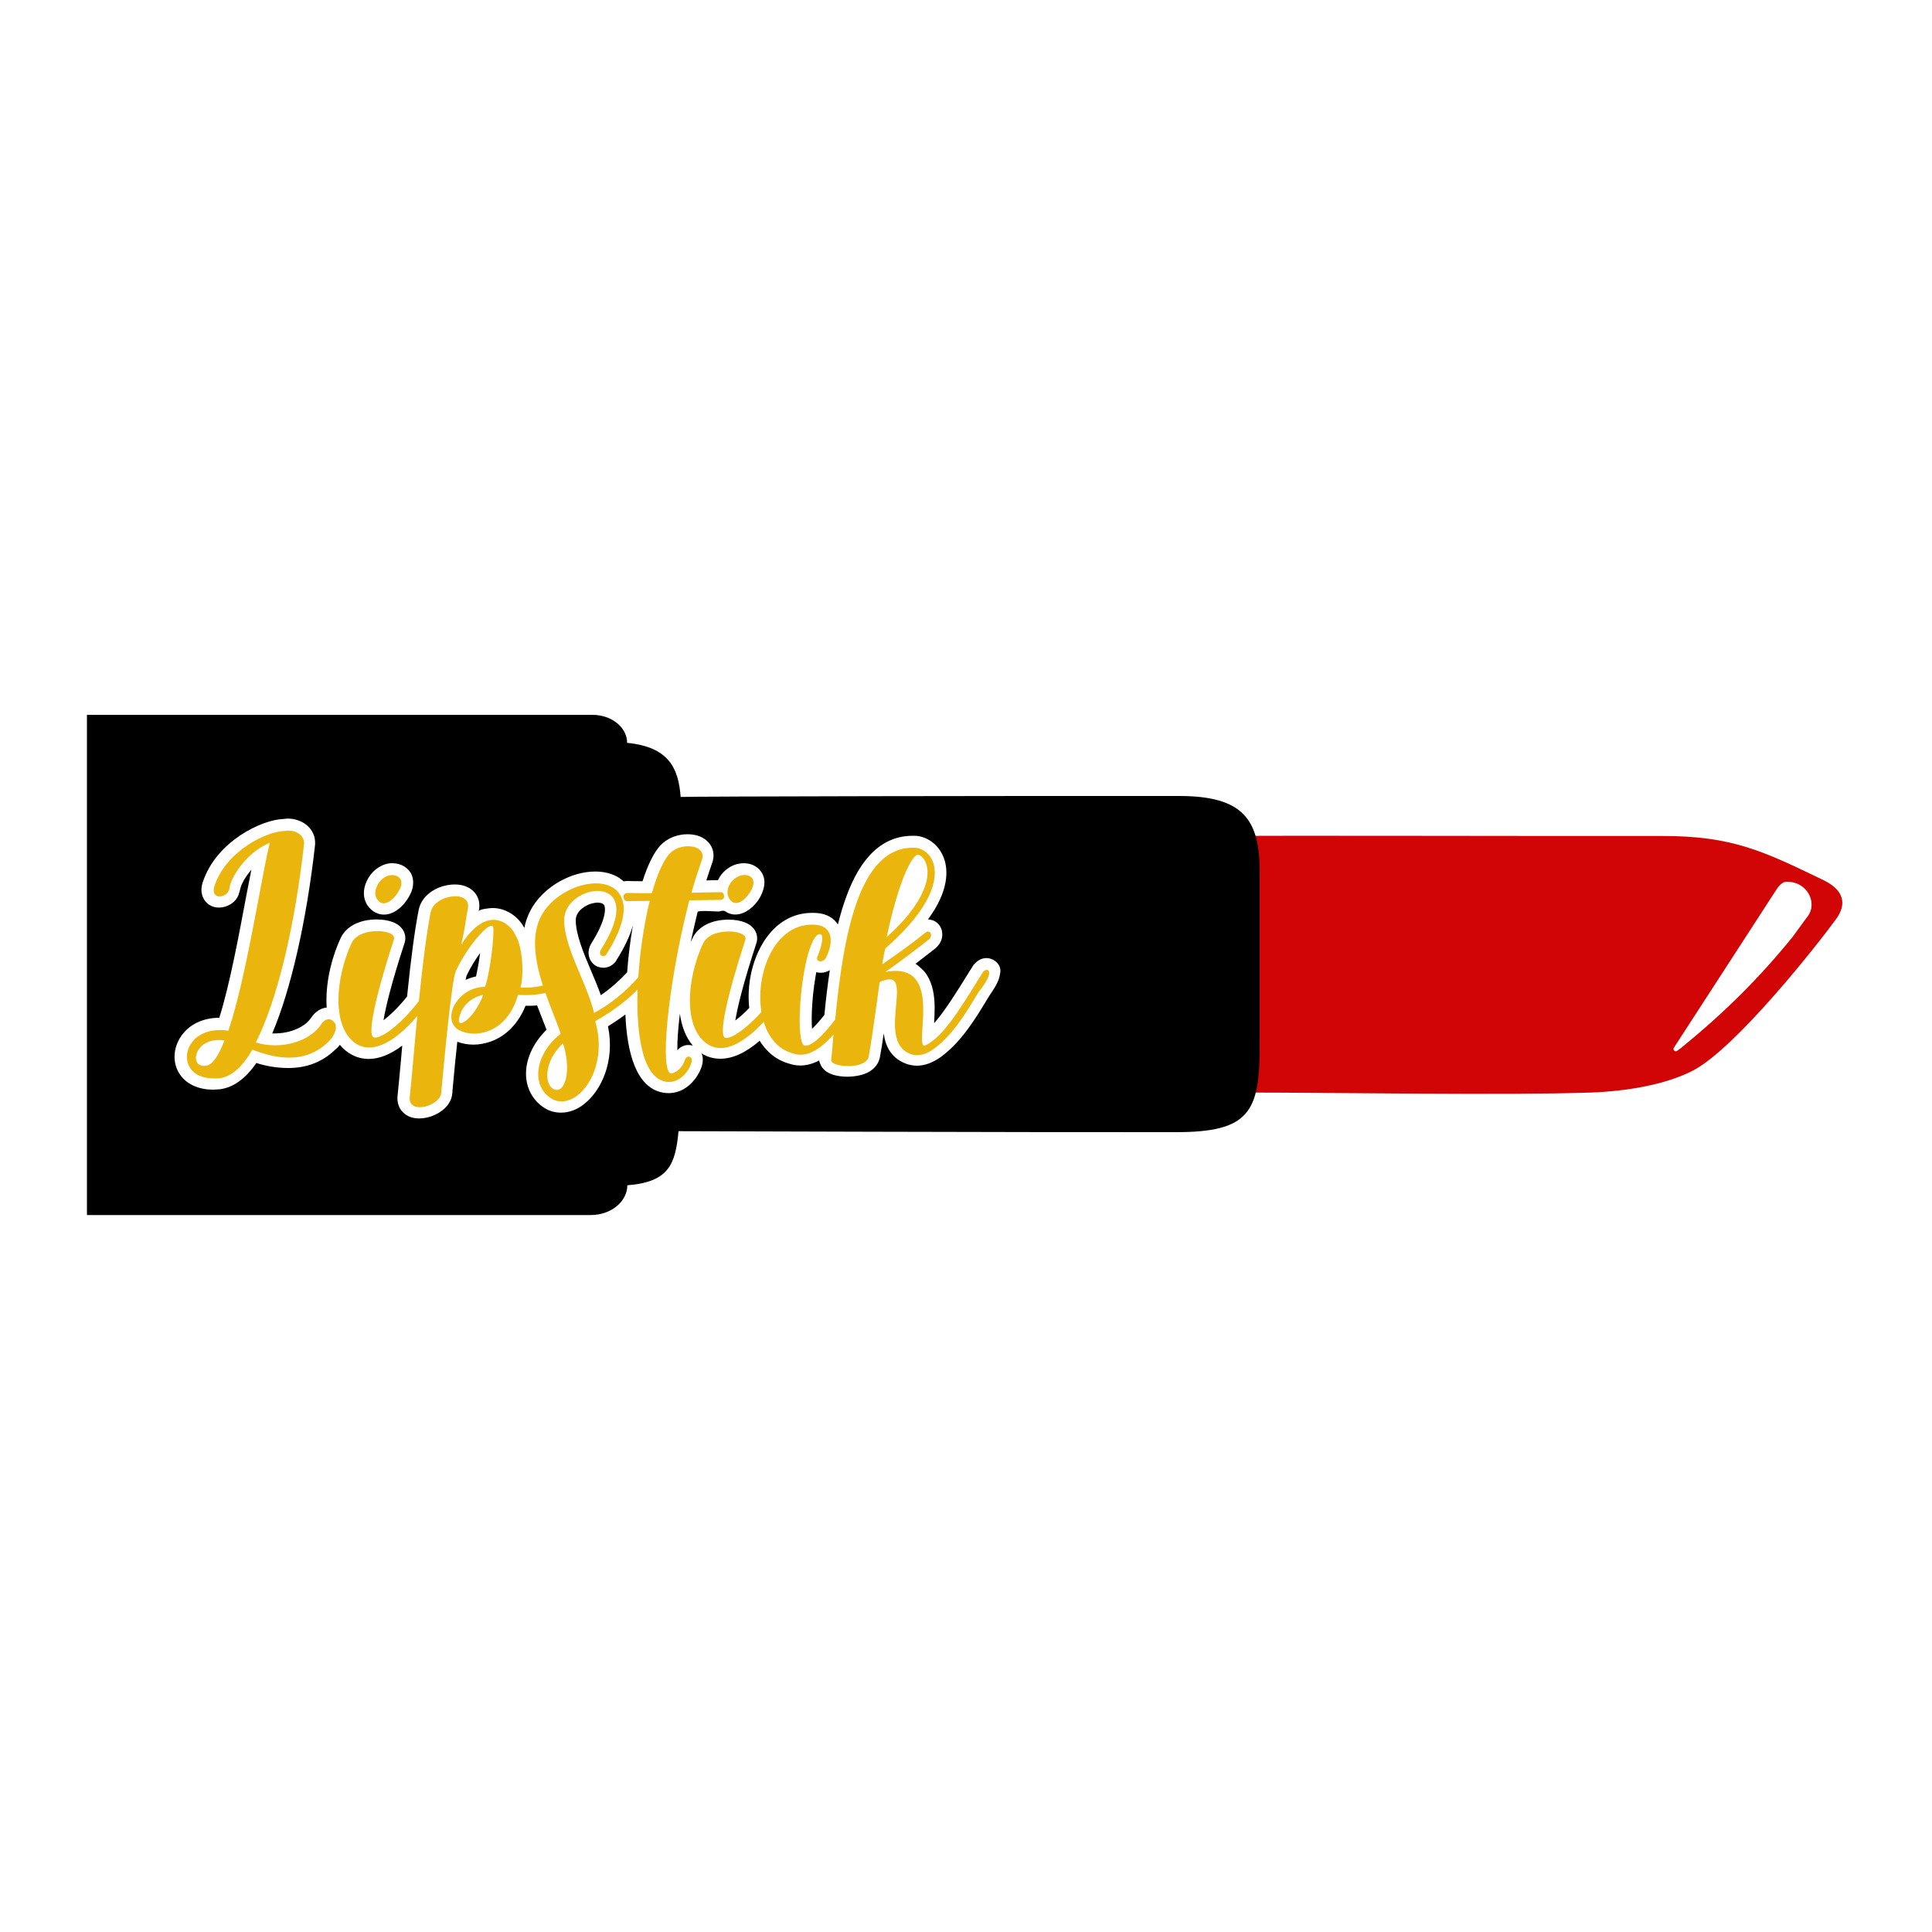
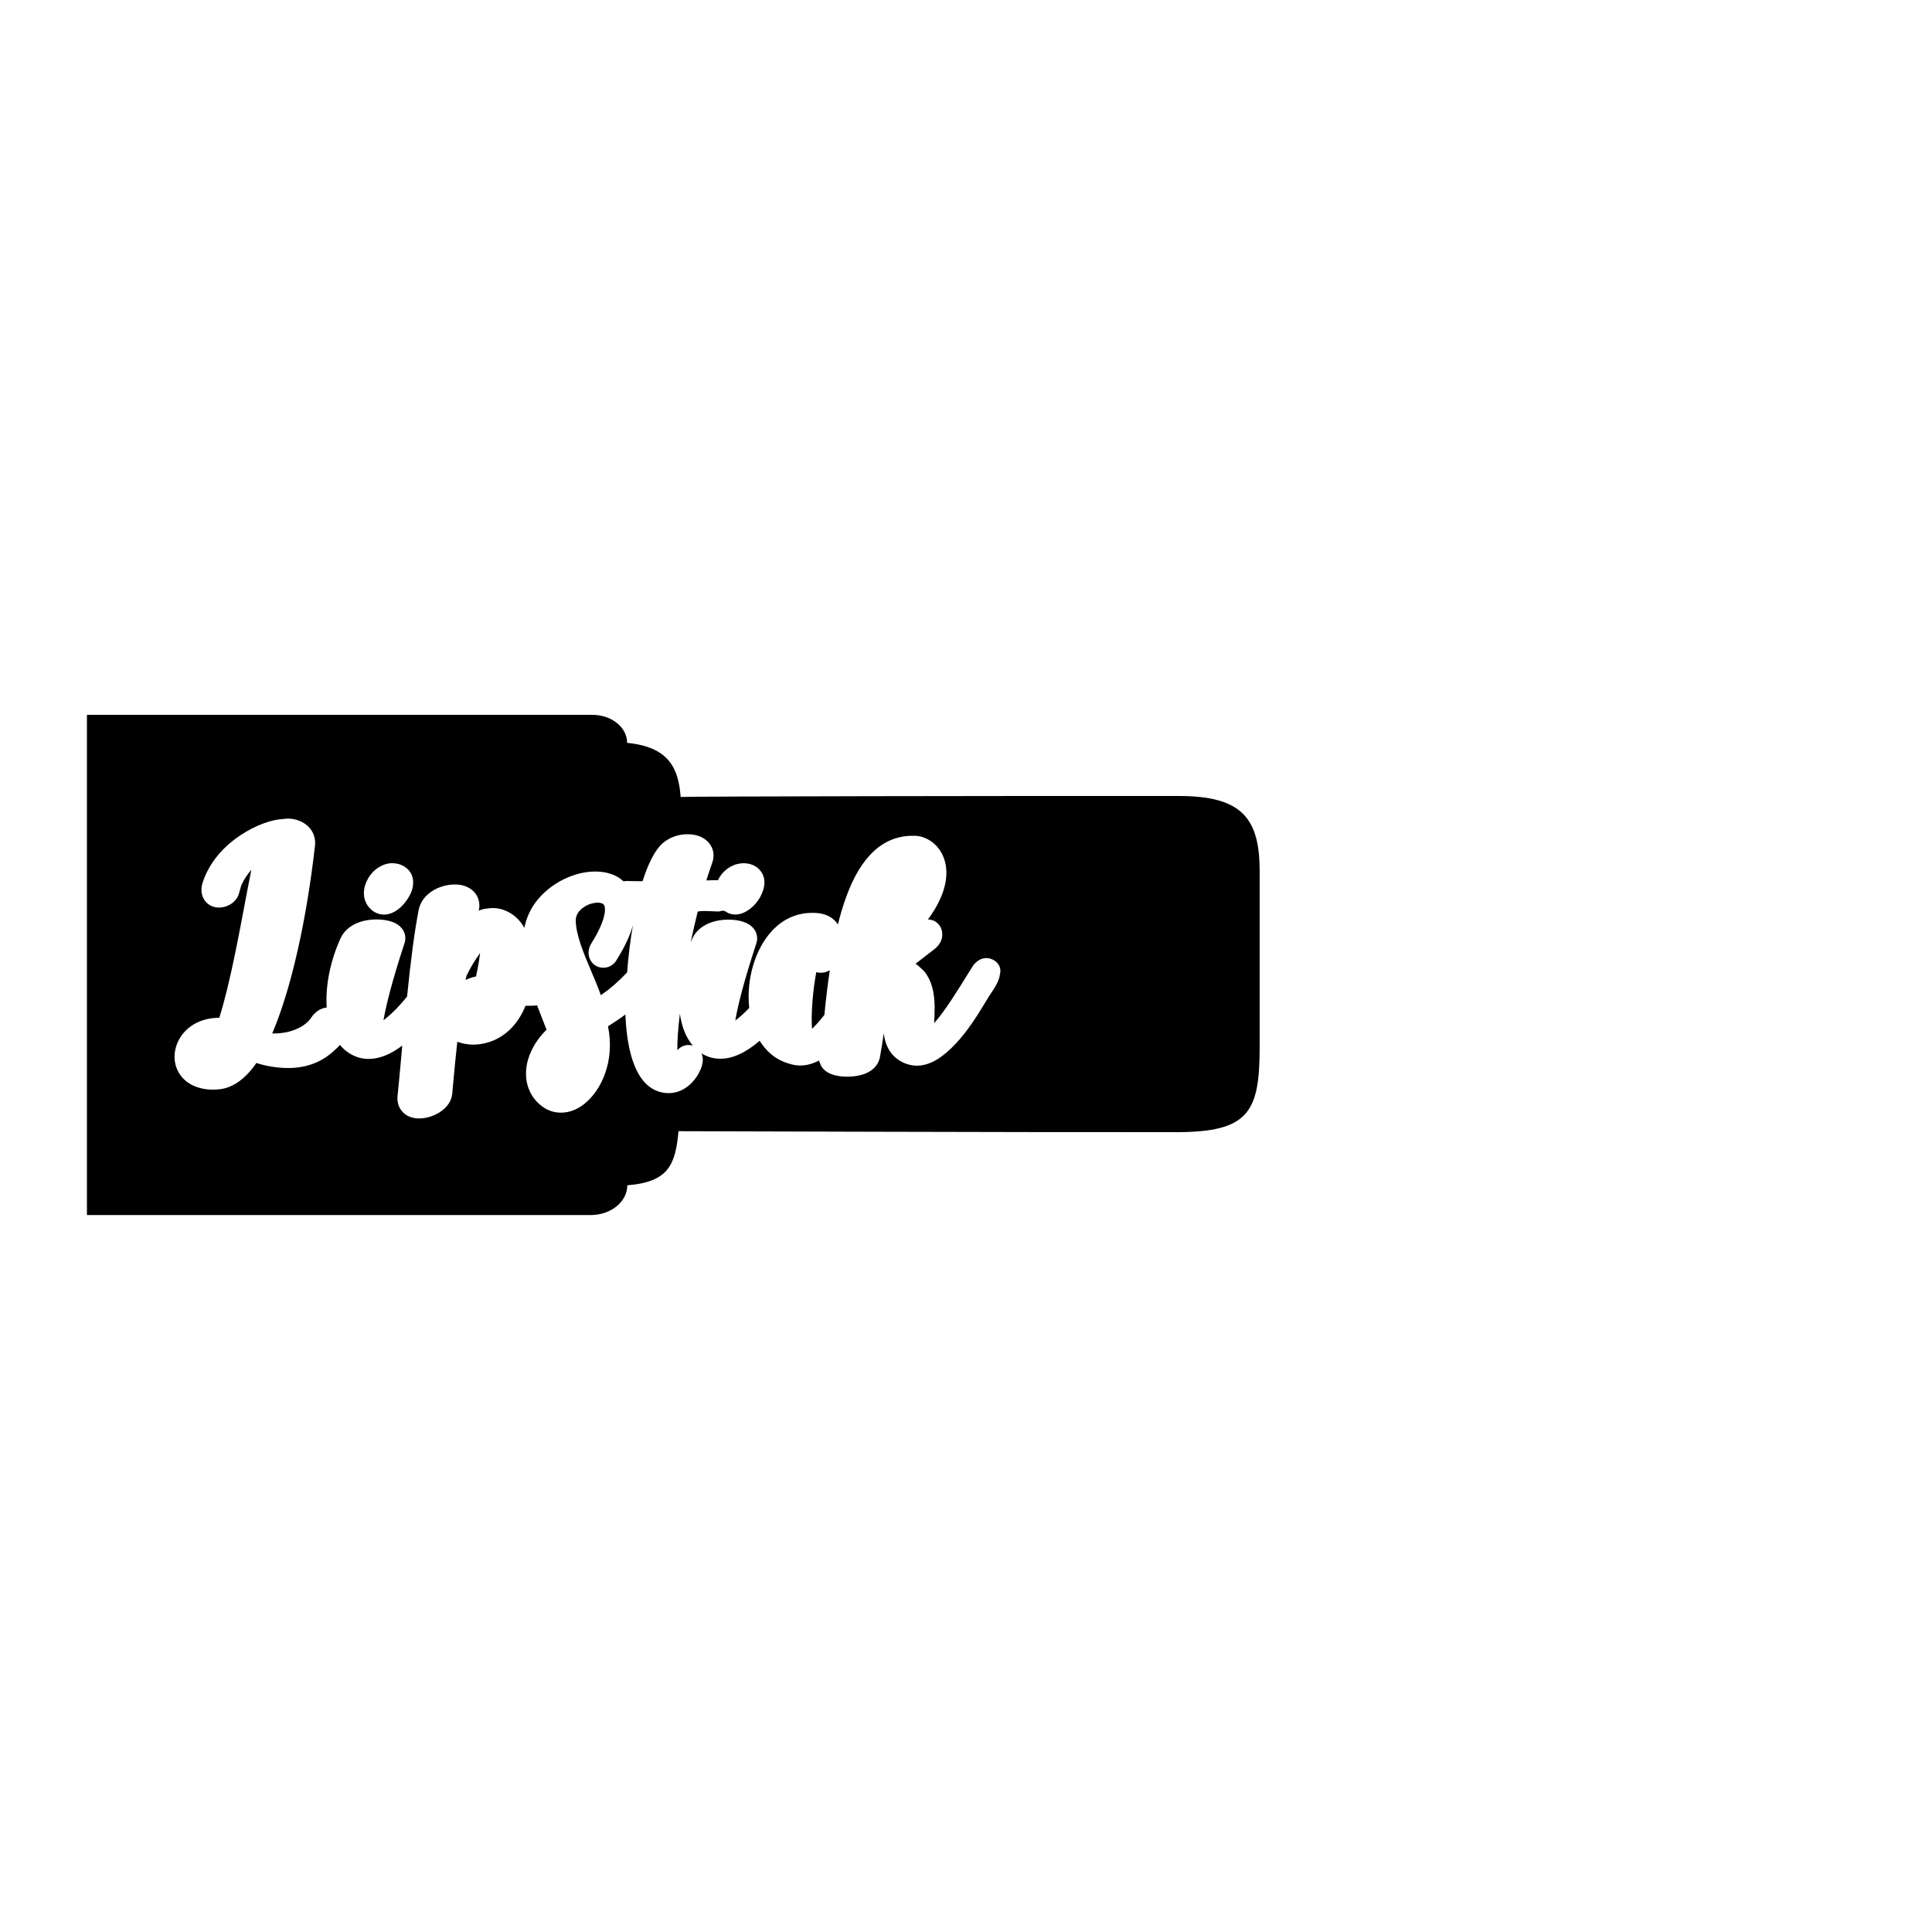
<svg xmlns="http://www.w3.org/2000/svg" version="1.1" id="Layer_1" x="0px" y="0px" width="1000px" height="1000px" viewBox="0 0 1000 1000" style="enable-background:new 0 0 1000 1000;" xml:space="preserve">
  <style type="text/css">
	.st0{fill:#D10505;}
	.st1{fill:#EAB50C;}
</style>
  <g>
-     <path class="st0" d="M823.6,565.5c18-0.7,38.2-3.9,52.7-11.4c22.4-11.7,65.1-66,74.2-78.6c5.1-7.1,4.5-14.5-6.6-19.9   c-30.9-14.9-47.1-23-83.8-22.9c-52.6,0.1-210.1-0.3-216.1,0c0,45.3,0,88.3,0,132.8C691,565.5,778.7,567,823.6,565.5z M866.4,542.3   l52.9-81.6c0.7-1.1,2.8-4.3,5.3-4.3c11.1-0.3,16.7,11.5,10.5,18.6c-0.2,0.3-7.3,10-7.3,10c-17.3,21.3-34.8,38.7-57.4,57.2l-2.2,1.6   C867.2,544.8,865.6,543.4,866.4,542.3z" />
    <path d="M351.9,524.7c0.9,6.4,3,12.2,6.7,16.5c-0.7-0.2-1.4-0.3-2.1-0.3c-0.3,0-0.5,0-0.8,0c-2,0.2-3.8,1.2-5.1,2.7   C350.5,538.8,351,532.3,351.9,524.7z M319,497.2c-1.5,2.3-4,3.7-6.7,3.7c-1.5,0-3-0.4-4.2-1.2c-3.2-2.1-4.9-6.9-1.9-11.6   c7.7-12.3,7.5-18.4,6.3-19.9c-0.5-0.6-1.7-1-3.2-1c-1.2,0-2.5,0.3-3.9,0.7c-0.8,0.3-7.4,2.8-7.4,8.5c0.1,7.4,4,16.8,7.9,26   c1.8,4.2,3.6,8.5,5.1,12.7c4.8-3.3,9.5-7.4,13.6-11.8c0.6-8.1,1.6-16.4,3-24.4c-1.4,5.1-4.1,11.1-8.6,18.2L319,497.2z M422.5,503.2   c-0.8,4.5-1.6,9.7-2,15.5c-0.5,6.3-0.4,10.8-0.2,13.8c1.6-1.5,3.7-3.7,6.4-7.2c0.7-7.2,1.6-15.1,2.8-23.1c-1.4,0.8-3,1.3-4.6,1.3   C424,503.5,423.2,503.4,422.5,503.2z M652,451.1c0,27,0,56.9,0,90.7s-5.5,44.2-43.2,44.2c-81.3,0.1-252.4-0.5-257.6-0.5   c-1.6,17.3-5.1,26.3-26.5,28c0,8.4-8.4,15.4-18.9,15.4h-76.5H45V370h184.1h77.5c10,0,18,6.5,18,14.5c21.4,2.1,26.6,12.9,27.7,28   c3.5-0.3,175.3-0.6,258-0.5C643.4,412,652,424.1,652,451.1z M190.2,468.6c1.2,1.7,2.6,3,4.3,3.8c1.3,0.6,2.7,1,4.2,1   c7.6,0,13.3-8.5,14.6-12.9c0.8-2.7,0.7-5.2-0.1-7.4c-1.5-3.8-5.5-6.3-10-6.3c-0.6,0-1.3,0-1.9,0.1c-4.9,0.8-9.3,4.3-11.5,9.2   C187.7,460.5,187.9,465.2,190.2,468.6z M512.6,496.2c-0.6-0.2-1.3-0.3-2-0.3c-1.6,0-3.9,0.5-6.2,3l-0.4,0.4l-2.4,3.8   c-6.2,10-12.5,20.2-18.1,26.5c0.3-5.7,0.6-11.4-0.6-17c-0.6-2.7-1.5-5.3-3-7.7c-0.7-1.2-1.6-2.3-2.6-3.2c-0.4-0.4-3.2-3-3.5-2.8   c3.2-2.5,6.5-5,9.7-7.5c2.7-2.1,4.5-4.9,4.2-8.4c-0.2-2.9-1.9-5.3-4.3-6.4c-1-0.4-2-0.7-3.1-0.7c0,0,0,0,0,0   c11.1-15,10.4-25.8,8.3-31.6c-2.8-7.8-9.5-11.5-14.9-11.7c-0.4,0-0.9,0-1.3,0c-15.3,0-26.9,10.7-34.5,31.9c-1.6,4.4-3,9.1-4.2,14   c-2.2-3.4-5.9-5.5-10.6-5.9c-0.9-0.1-1.8-0.1-2.8-0.1c-7.9,0-15.1,3.2-20.8,9.4c-8.7,9.4-13.3,25.1-11.7,39.8   c-2.7,2.9-5.2,5-7.2,6.5c1.1-6.8,4.1-19.3,10.9-40c1.2-3.7-0.2-8.5-6-10.8c-2.3-0.9-5.3-1.4-8.4-1.4c-8.9,0-15.9,3.6-18.7,9.7   c-0.3,0.6-0.6,1.3-0.9,2c1.1-5.2,2.3-10.4,3.6-15.7c0.2-0.9,9.6-0.2,10.6-0.2c0.9,0,1.9-0.5,2.8-0.4c0.9,0.1,1.8,1,2.7,1.3   c2.4,1,5.1,0.8,7.5-0.2c4.8-2,8.8-6.8,10.3-11.8c0.9-2.9,0.9-5.5-0.1-7.8c-1.6-3.8-5.4-6.1-9.9-6.1c-1.5,0-3,0.3-4.4,0.7   c-3.8,1.3-7,4.1-8.8,7.7c-0.1,0.1-0.1,0.3-0.2,0.4c-1.7,0-3.7,0-6,0.1c0.6-2,1.3-3.9,1.9-5.8c0.4-1.2,0.8-2.4,1.2-3.5   c1.6-4.8,0-9.4-4.1-12.2c-2.3-1.6-5.4-2.4-8.8-2.4c-4.6,0-9.2,1.6-12.5,4.4c-4.7,3.9-8.3,12.3-10.7,19.9c-2.7,0-5.5,0-8-0.1l-0.2,0   c-0.6,0-1.1,0.1-1.6,0.2c-0.8-0.7-1.6-1.3-2.3-1.8c-3.4-2.2-7.7-3.3-12.4-3.3c-12.3,0-25.6,7.4-32.3,18c-2.1,3.4-3.6,7.1-4.4,11.2   c-3.2-6.1-9.7-10.4-16.6-10.3c-0.9,0-6.8,0.5-7,1.7c0-0.2,0.1-0.5,0.1-0.7c1.2-6.3-2.6-11.6-9.2-12.9c-1-0.2-2.1-0.3-3.3-0.3   c-7.8,0-17,4.6-18.7,13.2c-2,10.2-4,24.9-6,44.8c-4.8,6-9.1,9.9-12.2,12.3c1.1-6.7,4.1-19.3,10.9-40c1.2-3.7-0.2-8.5-6-10.8   c-2.3-0.9-5.3-1.4-8.4-1.4c-8.9,0-15.9,3.6-18.7,9.7c-5.1,11.1-8,24.3-7.2,35.9c-3.1,0.3-6,2.2-8,5.2c-3.2,4.9-10.8,8.2-19,8.2   c-0.4,0-0.8,0-1.2,0c9.7-22.7,17.8-58.4,22.2-97.8l0-0.3l0-0.3c0.1-3.6-1.4-6.9-4.2-9.3c-2.6-2.2-6.2-3.5-9.9-3.5   c-0.8,0-1.5,0.1-2.2,0.2c-11.2,0.3-34.8,11.5-41.8,32.6c-2,5.9,0.6,9.3,1.8,10.6c4.5,4.6,12.5,2.8,15.8-2.2   c1.5-2.3,1.5-5.1,2.7-7.5c1.2-2.6,2.9-5,4.8-7.2c-0.8,4-1.6,8.3-2.5,12.8c-3.9,20.8-8.7,46.8-14.1,63.8c0,0,0,0,0,0   c-8.5,0-15.7,3.5-19.8,9.6c-4,5.9-4.5,13.2-1.1,18.9c3.3,5.6,9.8,8.7,17.7,8.7c1.1,0,2.2-0.1,3.4-0.2c7-0.8,13.4-5.5,19-13.6   c4.6,1.5,10.4,2.6,16.5,2.6c9.4,0,17.5-3,24.2-9.4c1-0.9,1.8-1.6,2.5-2.6c1,1.2,2.2,2.4,3.4,3.3c3.4,2.6,7.2,4,11.5,4   c5.5,0,11.3-2.3,17.4-6.9c-0.2,2.3-0.4,4.6-0.6,6.8c-0.8,8.6-1.4,15.3-1.8,18.9c-0.5,4,0.9,7.6,3.9,9.8c2,1.5,4.5,2.2,7.3,2.2   c2.6,0,5.4-0.6,8-1.8c5.3-2.4,8.7-6.5,9.1-11.1l0.3-3.6c0.8-9,1.6-16.7,2.3-23.2c2.6,1,5.5,1.5,8.4,1.5c3,0,6-0.6,8.9-1.6   c8.1-2.9,14.4-9.5,18-18.5c2.1,0,4.1,0,6-0.2c0.9,2.3,1.8,4.7,2.6,6.7c0.9,2.2,1.6,4.2,2.3,5.9c-7.1,6.9-11.1,15.8-10.6,24.1   c0.4,6.9,3.9,12.9,9.7,16.5c2.6,1.6,5.4,2.3,8.4,2.3c4.1,0,8.3-1.5,12-4.5c8.8-6.9,16-22.1,12.3-40.2c2.6-1.6,5.8-3.7,9-6.1   c0.8,19.3,5.4,38.2,19.8,40.5c0.8,0.1,1.7,0.2,2.5,0.2c5.3,0,10.2-2.6,13.8-7.4c1-1.3,5.7-7.9,3.3-13.2c3,1.9,6.2,2.8,9.8,2.8   c6.3,0,13.1-3.1,20.3-9.3c3.6,5.8,8.6,9.9,14.8,11.7c2,0.7,4.1,1.1,6.2,1.1c3.3,0,6.5-0.9,9.8-2.6l0,0.3l0.5,1.3   c2.1,5.9,9.8,6.8,14.2,6.8c1.1,0,2.2-0.1,3.2-0.2c11.2-1.2,13.2-7.8,13.6-10.2c0.7-3.7,1.3-7.6,1.9-12c0.9,6.5,3.7,12.5,11.1,15.5   c2,0.8,4,1.2,6.1,1.2c4.1,0,8.3-1.6,12.5-4.6c7.2-5.3,12.8-12.5,17.7-19.9c2.5-3.7,4.7-7.6,7.1-11.4c2.3-3.6,5.2-7.3,5.7-11.6   C518.5,500.6,516.3,497.3,512.6,496.2z M241,507.2c1.7-0.8,3.5-1.4,5.4-1.8c0.6-2.8,1.5-7.3,2.1-12.1c-2.4,3.3-5,7.4-7,11.7   C241.4,505.4,241.2,506.1,241,507.2z" />
-     <path class="st1" d="M170.6,527.6c-1.6-0.2-3.1,0.7-4.3,2.5c-6,9.2-21.1,13.4-33.9,9.5c10.9-21.3,20.2-59.7,25-103   c0-1.8-0.7-3.4-2.1-4.6c-1.9-1.7-5-2.4-7.7-1.9c-9.2,0-30.5,10.1-36.6,28.5c-0.8,2.5-0.2,3.8,0.4,4.5c0.8,0.9,2.2,1.1,3.7,0.7   c1.9-0.6,3.3-2.1,3.7-4c0.2-4.8,8.3-18.4,20.8-23.6l0,0.1c-1.6,6.9-3.5,16.7-5.6,28c-4.3,22.8-9.7,51.2-15.8,69.2   c-8.3-1.3-15.5,1.1-19.2,6.5c-2.7,3.9-3,8.7-0.8,12.4c2.2,3.8,6.7,5.8,12.6,5.8c0.9,0,1.8,0,2.7-0.1c6.2-0.7,11.9-5.7,17.1-14.8   c10.9,4.2,26.6,8.1,39.1-3.8c3.3-3.2,4.8-6.7,3.9-9.4C172.9,528.7,171.9,527.8,170.6,527.6z M107.2,551.5c-2.3,0.5-4,0-5-1.3   c-1.2-1.7-1-4.4,0.5-6.8c2.1-3.3,5.9-5.1,10.6-5.1c0.9,0,1.9,0.1,2.9,0.2C113.1,546.5,110.1,550.8,107.2,551.5z M195.1,465.3   c-1.3-1.9-1-4.5,0-6.6c1.3-2.9,3.9-5.3,7-5.7c2.1-0.3,4.6,0.5,5.4,2.5c0.4,1.1,0.3,2.4-0.1,3.5c-1,3.4-6.3,10.2-10.4,8.2   C196.4,466.7,195.7,466.1,195.1,465.3z M356.3,546.9c-0.8,0.1-1.5,0.7-1.8,1.7l0,0c-1.4,4.7-5.3,6.9-7.1,7c-0.2,0-0.6,0-1-0.5   c-4.8-5.8,0.6-51.5,10.4-89.1l15.9-0.2c0.8,0,1.4-0.3,1.8-0.8c0.4-0.6,0.4-1.6,0-2.3c-0.3-0.6-0.8-0.9-1.4-0.9   c-2.8,0-7.1,0.1-12.1,0.2l-3.1,0.1c1.4-5,2.9-9.7,4.3-13.8c0.4-1.2,0.8-2.4,1.2-3.5c0.7-2.2,0.1-4.1-1.8-5.4   c-3.2-2.1-9.8-2-14.1,1.6c-3.4,2.8-7.1,10.6-10.1,21.3c-4.3,0-8.7,0-12.7-0.1c-0.8,0-1.4,0.4-1.8,1c-0.4,0.8-0.2,1.9,0.4,2.6   c0.4,0.5,0.9,0.7,1.4,0.6l11.6-0.1c-2.9,11.8-5.1,26.2-5.9,39.5c-6.6,7.6-14.7,14.1-22.9,18.5c-1.5-6.2-4.3-13-7.1-19.6   c-4.1-9.7-8.3-19.7-8.4-28.3c0-7.5,6.1-12.3,11.4-14.2c5.7-2,11-1.1,13.7,2.2c2.3,2.9,4.6,10.2-5.9,26.9c-1,1.6-0.7,2.8,0.1,3.3   c0.7,0.5,1.9,0.4,2.6-0.7c14.9-23.5,7.5-31.8,3.6-34.3c-9.8-6.2-28.5,0.4-36.4,12.8c-5.5,8.7-5.6,20.7-0.1,37.7   c-5,1.2-9.6,1.2-11.6,1c1.7-5.6,1.5-20.4-2.7-27.3c-1.6-3.5-5.6-7.4-10.7-7.7c-4.1-0.2-10.4,2-17.3,12.9c1.2-5.1,1.9-9,2.5-13.1   c0.3-1.9,0.6-3.8,1-5.9c0.6-3-1.1-5.2-4.4-5.9c-5.2-1-13.7,2-14.9,8.1c-2,10.3-4,25.4-6.1,46c-10.7,13.8-20.9,20.2-23.6,18.6   c-3-1.7,1.1-21.1,10.7-50.6c0.2-0.6,0.4-2.2-2.5-3.3c-4.9-1.9-16.3-1.4-19.4,5.2c-8.4,18.2-10.2,42.4,1.3,51.4   c8.1,6.3,19.7,1.5,32.7-13.6c-0.8,8.1-1.5,15.8-2.1,22.7c-0.8,8.7-1.4,15.5-1.8,19.2c-0.3,2.4,0.7,3.6,1.5,4.3c1,0.7,2.3,1,3.7,1   c1.8,0,3.9-0.5,5.5-1.3c3.3-1.5,5.4-3.8,5.6-6.1l0.3-3.6c1.4-15,5.1-55,7.3-59.6c5.4-11.7,15.7-23.9,18.6-23.3   c0.7,0.1,0.8,1.2,0.8,2.1c0,10.5-3.2,27.9-4.5,29.5c-8.6,0.1-14.6,6-16.6,11.5c-1.5,4.1-0.6,8,2.2,10.2c3.2,2.3,9.3,3.6,15.8,1.3   c7.5-2.6,13.1-9.3,15.8-18.8c0.3,0,1.1,0,1.8,0c2.6,0.1,7.5,0.2,12.4-1.1c1.4,4,2.9,7.8,4.2,11.2c1.6,4,2.9,7.4,3.7,10   c-7.6,5.9-12,14.3-11.6,21.9c0.3,5,2.7,9.1,6.8,11.6c4.1,2.5,9.1,1.8,13.6-1.7c8.3-6.5,14-21.6,9.1-38.3c4.8-2.8,15-9,21.9-16.5   c-0.5,14.7,0.3,45.5,14.7,47.8c5.3,0.8,8.9-2.7,10.6-4.9c2-2.6,3.2-5.8,2.6-7.1C357.6,547.3,357,546.8,356.3,546.9z M290.7,563   c-1.1,1.1-2.3,1.4-3.8,0.9c-1.7-0.7-2.9-2.4-3.4-4.9c-0.9-4.5,0.7-12.2,7.9-19C294.8,550.5,293.7,559.9,290.7,563z M238.7,529.5   c-0.3,0-0.6,0-0.8-0.2c-1-0.8,0.2-4.1,0.6-5.1c1.9-4.8,6.4-8.2,11.5-9.2c-0.9,3-2.6,5.9-4.4,8.5c-1,1.5-2.3,2.9-3.6,4.1   C241.3,528.2,239.8,529.5,238.7,529.5z M377.7,465.5c-1.6-2.1-1.4-5.1-0.2-7.4c1.2-2.2,3.2-4,5.5-4.8c2.4-0.9,5.7-0.4,6.7,2   c0.5,1.2,0.3,2.5-0.1,3.7c-1.1,3.4-6.2,10.1-10.3,8C378.8,466.7,378.2,466.2,377.7,465.5z M512,503.9c0.1-0.9-0.2-1.6-1-1.9   c-0.6-0.2-1.3,0.2-2.1,1l-2.1,3.3c-10.4,16.9-19.5,31.5-28.4,35c-0.2,0-0.3-0.1-0.5-0.2c-1-1.1-0.7-5.3-0.4-9.8   c0.6-8.7,1.3-20.6-5.1-26c-3.2-2.7-8-3.4-14.1-2.2c10.5-7.5,15.6-11.5,19.5-14.5c1-0.8,1.9-1.5,2.7-2.1c1.1-0.7,1.5-1.9,1.4-2.8   c-0.1-0.7-0.4-1.2-0.9-1.4c-0.4-0.2-1.1-0.3-2.1,0.5c-5.9,4.8-12.6,9.7-22.2,16.3c0-0.1,0-0.2,0-0.3c0.4-2.4,1-6.7,1.7-8   c27.7-24.4,26.5-39.1,24.6-44.3c-1.8-5.2-6.1-7.6-9.5-7.7c-28.6-1.1-36.9,44.3-41.2,88.9c-7.1,9.4-12.9,14.3-16,13.4   c-1.8-0.3-3.1-8.5-2-22.8c1.3-17,5.4-34.6,10-34.8c0.4,0,0.7,0.1,0.9,0.4c0.9,1.3,0.2,5.5-1.8,10.6c-0.9,1.4-0.5,2.3,0.1,2.8   c0.9,0.6,2.6,0.4,3.8-1.2c2.2-4,3.8-9.7,1.7-13.6c-1.2-2.2-3.4-3.5-6.5-3.8c-7.1-0.7-13.5,1.9-18.6,7.4c-8,8.6-12,24.1-9.8,37.7   c-8.8,9.8-16.7,14.5-19,13.2c-3-1.7,1.1-21.1,10.7-50.6c0.2-0.6,0.4-2.2-2.5-3.3c-4.9-1.9-16.3-1.4-19.4,5.2   c-8.4,18.2-10.2,42.4,1.3,51.4c9.5,7.5,21.5-1.6,30.1-10.8c2.6,8.5,7.8,14.3,14.7,16.2c6.4,2.5,13.5-0.7,21.4-9.6   c-0.2,2-0.4,4-0.5,5.9c-0.2,2.6-0.4,5-0.7,7.4l0,0.1l0,0.1c0.6,1.8,4.6,2.8,8.6,2.8c0.9,0,1.7,0,2.6-0.1c4.9-0.5,8-2.4,8.3-5.2   c1.3-7.1,2.4-15.4,3.9-25.8c0.5-3.8,1.1-8,1.7-12.4c3.5-1.5,5.8-1.8,7.2-0.8c2.4,1.7,1.8,7.3,1.3,13.2c-0.9,9.3-2,21,7.1,24.7   c4.5,1.8,9,0.1,12.7-2.7c9.9-7.3,16.8-19.1,23-29.4C507.7,512.1,511.7,506.8,512,503.9z M459,485c3.1-15.7,9.9-39.1,15.7-42.6   c1.2-0.1,3,1,4.2,3.5C482.4,453.1,478.9,467.2,459,485z" />
  </g>
</svg>